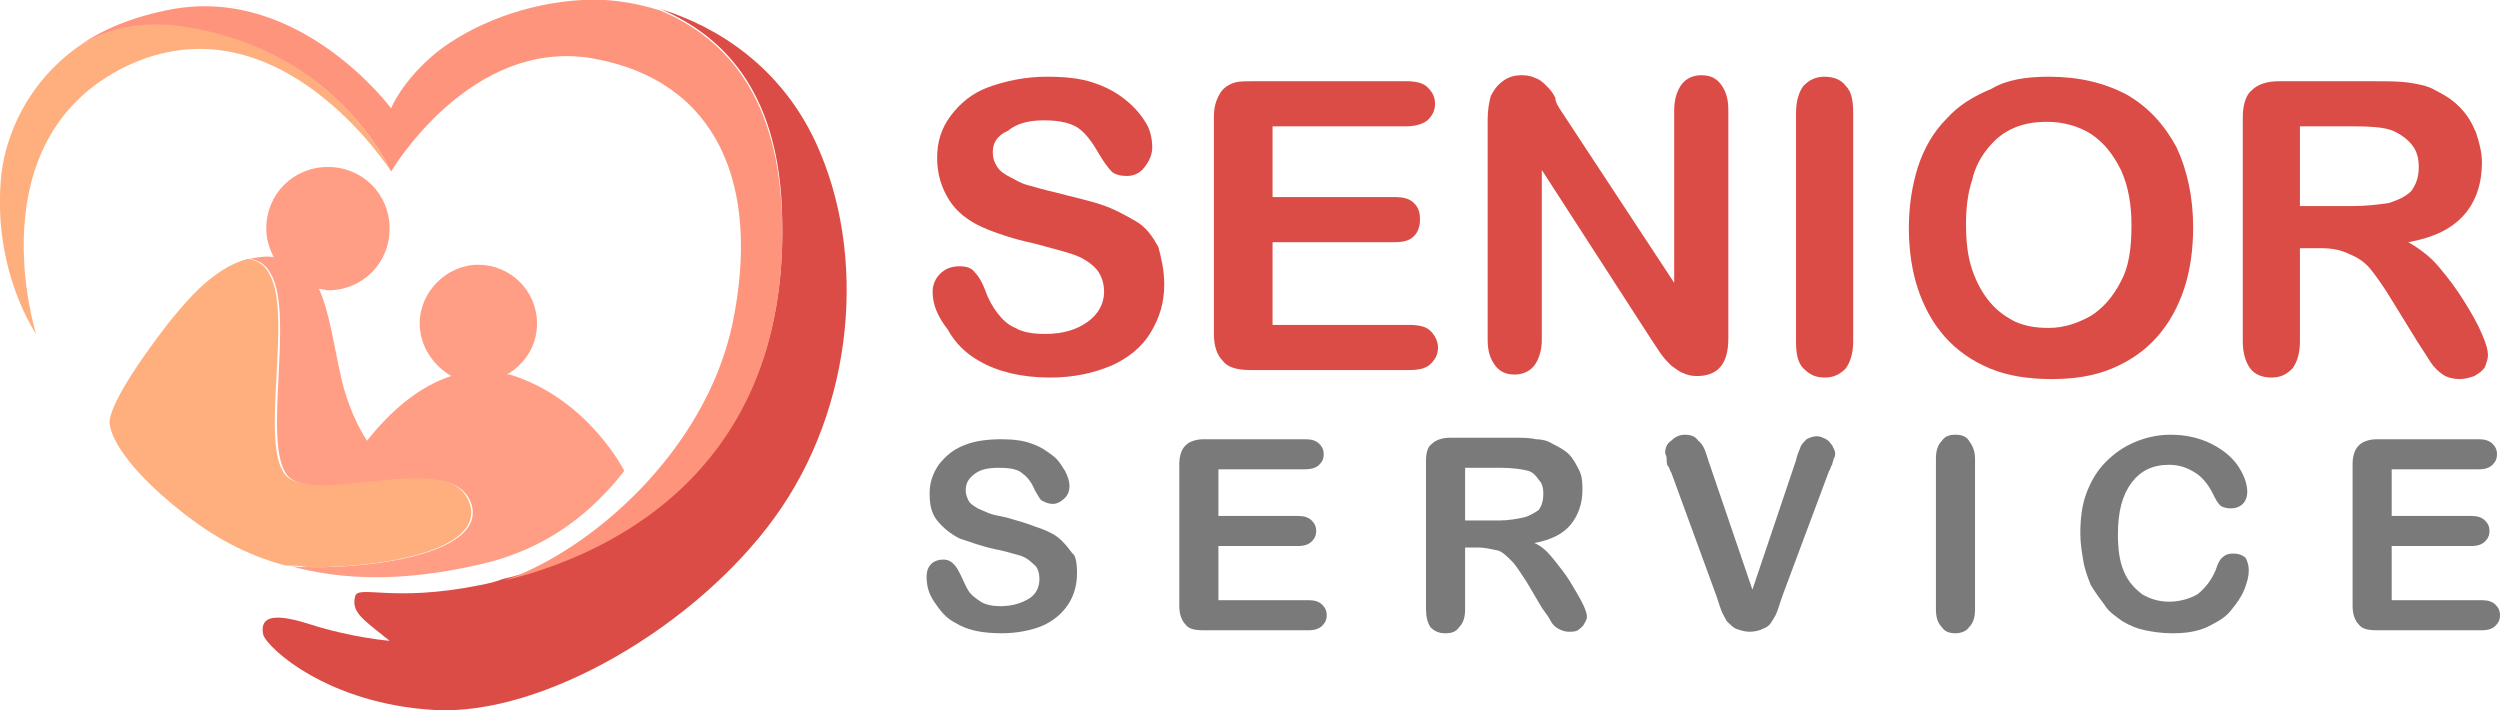
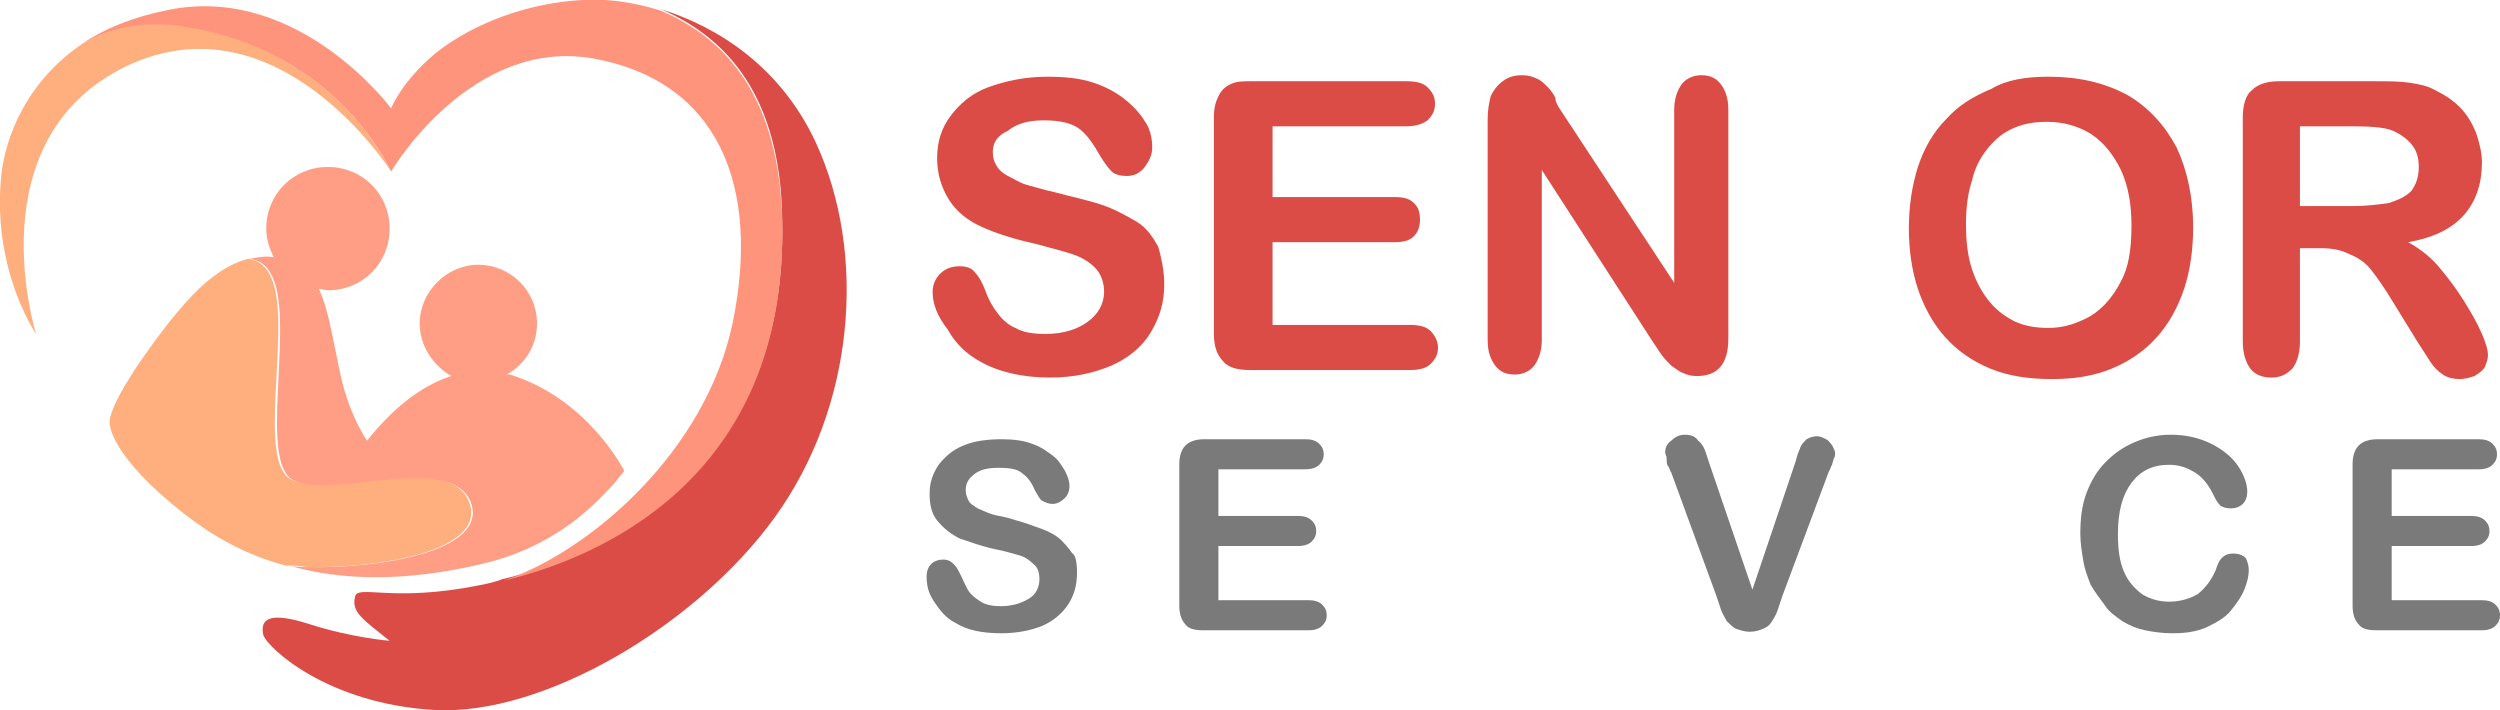
<svg xmlns="http://www.w3.org/2000/svg" version="1.1" id="Layer_1" x="0px" y="0px" width="166.2px" height="47.2px" viewBox="0 0 166.2 47.2" style="enable-background:new 0 0 166.2 47.2;" xml:space="preserve">
  <style type="text/css">
	.st0{fill:#DC4C46;}
	.st1{fill:#7A7A7A;}
	.st2{fill:#FFAF7D;}
	.st3{fill:#FF947D;}
	.st4{fill:#FF9E85;}
</style>
  <g>
    <path class="st0" d="M77.4,18.9c0,1.2-0.3,2.2-0.9,3.2s-1.5,1.7-2.6,2.2c-1.2,0.5-2.5,0.8-4.1,0.8c-1.9,0-3.5-0.4-4.7-1.1   c-0.9-0.5-1.6-1.2-2.1-2.1C62.3,21,62,20.2,62,19.4c0-0.5,0.2-0.9,0.5-1.2s0.7-0.5,1.3-0.5c0.4,0,0.8,0.1,1,0.4   c0.3,0.3,0.5,0.7,0.7,1.2c0.2,0.6,0.5,1.1,0.8,1.5c0.3,0.4,0.7,0.8,1.2,1c0.5,0.3,1.2,0.4,2,0.4c1.2,0,2.1-0.3,2.8-0.8   c0.7-0.5,1.1-1.2,1.1-2c0-0.6-0.2-1.2-0.6-1.6c-0.4-0.4-0.9-0.7-1.5-0.9c-0.6-0.2-1.4-0.4-2.5-0.7c-1.4-0.3-2.6-0.7-3.5-1.1   c-0.9-0.4-1.7-1-2.2-1.8c-0.5-0.8-0.8-1.7-0.8-2.8c0-1.1,0.3-2,0.9-2.8c0.6-0.8,1.4-1.5,2.5-1.9c1.1-0.4,2.4-0.7,3.9-0.7   c1.2,0,2.2,0.1,3.1,0.4c0.9,0.3,1.6,0.7,2.2,1.2c0.6,0.5,1,1,1.3,1.5c0.3,0.5,0.4,1.1,0.4,1.6c0,0.5-0.2,0.9-0.5,1.3   c-0.3,0.4-0.7,0.6-1.2,0.6c-0.4,0-0.8-0.1-1-0.3c-0.2-0.2-0.5-0.6-0.8-1.1c-0.4-0.7-0.8-1.3-1.3-1.7c-0.5-0.4-1.3-0.6-2.4-0.6   c-1,0-1.8,0.2-2.4,0.7C66.3,9,66,9.5,66,10.1c0,0.4,0.1,0.7,0.3,1c0.2,0.3,0.5,0.5,0.9,0.7c0.4,0.2,0.7,0.4,1.1,0.5   c0.4,0.1,1,0.3,1.9,0.5c1.1,0.3,2.1,0.5,3,0.8c0.9,0.3,1.6,0.7,2.3,1.1s1.1,1,1.5,1.7C77.2,17.1,77.4,18,77.4,18.9z" />
    <path class="st0" d="M93.4,8.4h-8.8v4.7h8.1c0.6,0,1,0.1,1.3,0.4s0.4,0.6,0.4,1.1c0,0.4-0.1,0.8-0.4,1.1c-0.3,0.3-0.7,0.4-1.3,0.4   h-8.1v5.5h9.1c0.6,0,1.1,0.1,1.4,0.4c0.3,0.3,0.5,0.7,0.5,1.1c0,0.5-0.2,0.8-0.5,1.1c-0.3,0.3-0.8,0.4-1.4,0.4H83.1   c-0.9,0-1.5-0.2-1.8-0.6c-0.4-0.4-0.6-1-0.6-1.8V7.8c0-0.6,0.1-1,0.3-1.4c0.2-0.4,0.4-0.6,0.8-0.8c0.4-0.2,0.8-0.2,1.4-0.2h10.3   c0.6,0,1.1,0.1,1.4,0.4c0.3,0.3,0.5,0.6,0.5,1.1c0,0.5-0.2,0.8-0.5,1.1C94.5,8.3,94,8.4,93.4,8.4z" />
    <path class="st0" d="M103.8,7.4l7.5,11.4V7.3c0-0.7,0.2-1.3,0.5-1.7c0.3-0.4,0.8-0.6,1.3-0.6c0.6,0,1,0.2,1.3,0.6   c0.3,0.4,0.5,0.9,0.5,1.7v15.2c0,1.7-0.7,2.5-2.1,2.5c-0.4,0-0.7-0.1-0.9-0.2c-0.3-0.1-0.5-0.3-0.8-0.5c-0.2-0.2-0.5-0.5-0.7-0.8   c-0.2-0.3-0.4-0.6-0.6-0.9l-7.3-11.3v11.3c0,0.7-0.2,1.3-0.5,1.7c-0.3,0.4-0.8,0.6-1.3,0.6c-0.6,0-1-0.2-1.3-0.6   c-0.3-0.4-0.5-0.9-0.5-1.7V7.9c0-0.6,0.1-1.1,0.2-1.5c0.2-0.4,0.4-0.7,0.8-1c0.4-0.3,0.8-0.4,1.3-0.4c0.4,0,0.7,0.1,0.9,0.2   c0.3,0.1,0.5,0.3,0.7,0.5c0.2,0.2,0.4,0.4,0.6,0.8C103.4,6.8,103.6,7.1,103.8,7.4z" />
-     <path class="st0" d="M119.4,22.7V7.5c0-0.8,0.2-1.4,0.5-1.8c0.4-0.4,0.8-0.6,1.4-0.6c0.6,0,1.1,0.2,1.4,0.6c0.4,0.4,0.5,1,0.5,1.8   v15.2c0,0.8-0.2,1.4-0.5,1.8c-0.4,0.4-0.8,0.6-1.4,0.6c-0.6,0-1-0.2-1.4-0.6C119.5,24.1,119.4,23.5,119.4,22.7z" />
    <path class="st0" d="M136.2,5.1c2,0,3.7,0.4,5.2,1.2c1.4,0.8,2.5,2,3.3,3.5c0.7,1.5,1.1,3.3,1.1,5.3c0,1.5-0.2,2.9-0.6,4.1   c-0.4,1.2-1,2.3-1.8,3.2c-0.8,0.9-1.8,1.6-3,2.1c-1.2,0.5-2.5,0.7-4,0.7c-1.5,0-2.9-0.2-4.1-0.7c-1.2-0.5-2.2-1.2-3-2.1   c-0.8-0.9-1.4-2-1.8-3.2c-0.4-1.2-0.6-2.6-0.6-4c0-1.5,0.2-2.8,0.6-4.1c0.4-1.2,1-2.3,1.9-3.2c0.8-0.9,1.8-1.5,3-2   C133.4,5.3,134.7,5.1,136.2,5.1z M141.7,15c0-1.4-0.2-2.6-0.7-3.7c-0.5-1-1.1-1.8-2-2.4c-0.8-0.5-1.8-0.8-2.9-0.8   c-0.8,0-1.5,0.1-2.2,0.4c-0.7,0.3-1.2,0.7-1.7,1.3c-0.5,0.6-0.9,1.3-1.1,2.2c-0.3,0.9-0.4,1.9-0.4,2.9c0,1.1,0.1,2.1,0.4,3   c0.3,0.9,0.7,1.6,1.2,2.2c0.5,0.6,1.1,1,1.7,1.3c0.7,0.3,1.4,0.4,2.2,0.4c1,0,1.9-0.3,2.8-0.8c0.8-0.5,1.5-1.3,2-2.3   C141.5,17.8,141.7,16.6,141.7,15z" />
    <path class="st0" d="M154.3,16.5h-1.4v6.2c0,0.8-0.2,1.4-0.5,1.8c-0.4,0.4-0.8,0.6-1.4,0.6c-0.6,0-1.1-0.2-1.4-0.6   c-0.3-0.4-0.5-1-0.5-1.8V7.8c0-0.8,0.2-1.5,0.6-1.8c0.4-0.4,1-0.6,1.8-0.6h6.4c0.9,0,1.6,0,2.3,0.1c0.6,0.1,1.2,0.2,1.7,0.5   c0.6,0.3,1.1,0.6,1.6,1.1c0.5,0.5,0.8,1,1.1,1.7c0.2,0.6,0.4,1.3,0.4,2c0,1.4-0.4,2.6-1.2,3.5c-0.8,0.9-2,1.5-3.7,1.8   c0.7,0.4,1.4,0.9,2,1.6c0.6,0.7,1.2,1.5,1.7,2.3c0.5,0.8,0.9,1.5,1.2,2.2c0.3,0.7,0.4,1.1,0.4,1.4c0,0.3-0.1,0.5-0.2,0.8   c-0.2,0.3-0.4,0.4-0.7,0.6c-0.3,0.1-0.6,0.2-1,0.2c-0.4,0-0.8-0.1-1.1-0.3c-0.3-0.2-0.6-0.5-0.8-0.8c-0.2-0.3-0.5-0.8-0.9-1.4   l-1.6-2.6c-0.6-1-1.1-1.7-1.5-2.2c-0.4-0.5-0.9-0.8-1.4-1C155.6,16.6,155,16.5,154.3,16.5z M156.5,8.4h-3.6v5.3h3.5   c0.9,0,1.7-0.1,2.4-0.2c0.6-0.2,1.1-0.4,1.5-0.8c0.3-0.4,0.5-0.9,0.5-1.6c0-0.5-0.1-1-0.4-1.4c-0.3-0.4-0.7-0.7-1.1-0.9   C158.8,8.5,157.9,8.4,156.5,8.4z" />
    <path class="st1" d="M71.6,38.1c0,0.8-0.2,1.5-0.6,2.1c-0.4,0.6-1,1.1-1.7,1.4s-1.7,0.5-2.7,0.5c-1.3,0-2.3-0.2-3.1-0.7   c-0.6-0.3-1-0.8-1.4-1.4c-0.4-0.6-0.5-1.1-0.5-1.7c0-0.3,0.1-0.6,0.3-0.8c0.2-0.2,0.5-0.3,0.8-0.3c0.3,0,0.5,0.1,0.7,0.3   c0.2,0.2,0.3,0.4,0.5,0.8c0.2,0.4,0.3,0.7,0.5,1c0.2,0.3,0.5,0.5,0.8,0.7c0.3,0.2,0.8,0.3,1.3,0.3c0.8,0,1.4-0.2,1.9-0.5   s0.7-0.8,0.7-1.3c0-0.4-0.1-0.8-0.4-1c-0.3-0.3-0.6-0.5-1-0.6c-0.4-0.1-1-0.3-1.6-0.4c-0.9-0.2-1.7-0.5-2.3-0.7   c-0.6-0.3-1.1-0.7-1.5-1.2c-0.4-0.5-0.5-1.1-0.5-1.8c0-0.7,0.2-1.3,0.6-1.9c0.4-0.5,0.9-1,1.7-1.3c0.7-0.3,1.6-0.4,2.5-0.4   c0.8,0,1.5,0.1,2,0.3c0.6,0.2,1,0.5,1.4,0.8c0.4,0.3,0.6,0.7,0.8,1c0.2,0.4,0.3,0.7,0.3,1c0,0.3-0.1,0.6-0.3,0.8   c-0.2,0.2-0.5,0.4-0.8,0.4c-0.3,0-0.5-0.1-0.7-0.2c-0.2-0.1-0.3-0.4-0.5-0.7c-0.2-0.5-0.5-0.9-0.8-1.1c-0.3-0.3-0.8-0.4-1.6-0.4   c-0.7,0-1.2,0.1-1.6,0.4c-0.4,0.3-0.6,0.6-0.6,1.1c0,0.3,0.1,0.5,0.2,0.7c0.1,0.2,0.3,0.3,0.6,0.5c0.2,0.1,0.5,0.2,0.7,0.3   c0.2,0.1,0.7,0.2,1.2,0.3c0.7,0.2,1.4,0.4,1.9,0.6c0.6,0.2,1.1,0.4,1.5,0.7c0.4,0.3,0.7,0.7,1,1.1C71.5,36.9,71.6,37.4,71.6,38.1z" />
    <path class="st1" d="M86.7,31.2H81v3.1h5.3c0.4,0,0.7,0.1,0.9,0.3c0.2,0.2,0.3,0.4,0.3,0.7c0,0.3-0.1,0.5-0.3,0.7   c-0.2,0.2-0.5,0.3-0.9,0.3H81v3.6h6c0.4,0,0.7,0.1,0.9,0.3c0.2,0.2,0.3,0.4,0.3,0.7c0,0.3-0.1,0.5-0.3,0.7   c-0.2,0.2-0.5,0.3-0.9,0.3h-7c-0.6,0-1-0.1-1.2-0.4c-0.2-0.2-0.4-0.6-0.4-1.2v-9.5c0-0.4,0.1-0.7,0.2-0.9c0.1-0.2,0.3-0.4,0.5-0.5   c0.2-0.1,0.5-0.2,0.9-0.2h6.8c0.4,0,0.7,0.1,0.9,0.3c0.2,0.2,0.3,0.4,0.3,0.7c0,0.3-0.1,0.5-0.3,0.7C87.5,31.1,87.2,31.2,86.7,31.2   z" />
-     <path class="st1" d="M98.3,36.4h-0.9v4.1c0,0.5-0.1,0.9-0.4,1.2c-0.2,0.3-0.5,0.4-0.9,0.4c-0.4,0-0.7-0.1-1-0.4   c-0.2-0.3-0.3-0.7-0.3-1.2v-9.8c0-0.6,0.1-1,0.4-1.2c0.2-0.2,0.6-0.4,1.2-0.4h4.2c0.6,0,1.1,0,1.5,0.1c0.4,0,0.8,0.1,1.1,0.3   c0.4,0.2,0.8,0.4,1.1,0.7c0.3,0.3,0.5,0.7,0.7,1.1c0.2,0.4,0.2,0.9,0.2,1.3c0,0.9-0.3,1.7-0.8,2.3c-0.5,0.6-1.3,1-2.4,1.2   c0.5,0.2,0.9,0.6,1.3,1.1c0.4,0.5,0.8,1,1.1,1.5c0.3,0.5,0.6,1,0.8,1.4c0.2,0.4,0.3,0.7,0.3,0.9c0,0.2-0.1,0.3-0.2,0.5   c-0.1,0.2-0.3,0.3-0.4,0.4c-0.2,0.1-0.4,0.1-0.6,0.1c-0.3,0-0.5-0.1-0.7-0.2c-0.2-0.1-0.4-0.3-0.5-0.5c-0.1-0.2-0.3-0.5-0.6-0.9   l-1-1.7c-0.4-0.6-0.7-1.1-1-1.4c-0.3-0.3-0.6-0.6-0.9-0.7C99.1,36.5,98.7,36.4,98.3,36.4z M99.8,31.1h-2.4v3.5h2.3   c0.6,0,1.1-0.1,1.6-0.2c0.4-0.1,0.7-0.3,1-0.5c0.2-0.3,0.3-0.6,0.3-1.1c0-0.4-0.1-0.7-0.3-0.9c-0.2-0.3-0.4-0.5-0.7-0.6   C101.2,31.2,100.6,31.1,99.8,31.1z" />
    <path class="st1" d="M113.6,30.7l2.9,8.5l2.9-8.6c0.1-0.5,0.3-0.8,0.3-0.9c0.1-0.2,0.2-0.3,0.4-0.5c0.2-0.1,0.4-0.2,0.7-0.2   c0.2,0,0.4,0.1,0.6,0.2c0.2,0.1,0.3,0.3,0.4,0.4c0.1,0.2,0.2,0.4,0.2,0.5c0,0.1,0,0.3-0.1,0.4c0,0.1-0.1,0.3-0.1,0.4   c-0.1,0.1-0.1,0.3-0.2,0.4l-3.1,8.3c-0.1,0.3-0.2,0.6-0.3,0.9c-0.1,0.3-0.2,0.5-0.4,0.8c-0.1,0.2-0.3,0.4-0.6,0.5   c-0.2,0.1-0.5,0.2-0.9,0.2c-0.3,0-0.6-0.1-0.9-0.2c-0.2-0.1-0.4-0.3-0.6-0.5c-0.1-0.2-0.3-0.5-0.4-0.8c-0.1-0.3-0.2-0.6-0.3-0.9   l-3-8.2c-0.1-0.1-0.1-0.3-0.2-0.4c-0.1-0.1-0.1-0.3-0.1-0.5c0-0.2-0.1-0.3-0.1-0.4c0-0.3,0.1-0.6,0.4-0.8c0.2-0.2,0.5-0.4,0.9-0.4   c0.4,0,0.7,0.1,0.9,0.4C113.3,29.6,113.4,30.1,113.6,30.7z" />
-     <path class="st1" d="M128.7,40.5v-10c0-0.5,0.1-0.9,0.4-1.2c0.2-0.3,0.5-0.4,0.9-0.4c0.4,0,0.7,0.1,0.9,0.4   c0.2,0.3,0.4,0.6,0.4,1.2v10c0,0.5-0.1,0.9-0.4,1.2c-0.2,0.3-0.6,0.4-0.9,0.4c-0.4,0-0.7-0.1-0.9-0.4   C128.8,41.4,128.7,41,128.7,40.5z" />
    <path class="st1" d="M149.5,37.9c0,0.4-0.1,0.8-0.3,1.3c-0.2,0.5-0.5,0.9-0.9,1.4c-0.4,0.5-1,0.8-1.6,1.1c-0.7,0.3-1.4,0.4-2.3,0.4   c-0.7,0-1.3-0.1-1.8-0.2c-0.5-0.1-1-0.3-1.5-0.6c-0.4-0.3-0.9-0.6-1.2-1.1c-0.3-0.4-0.6-0.8-0.9-1.3c-0.2-0.5-0.4-1-0.5-1.6   c-0.1-0.6-0.2-1.2-0.2-1.8c0-1,0.1-1.9,0.4-2.7c0.3-0.8,0.7-1.5,1.3-2.1c0.6-0.6,1.2-1,1.9-1.3c0.7-0.3,1.5-0.5,2.4-0.5   c1,0,1.9,0.2,2.7,0.6c0.8,0.4,1.4,0.9,1.8,1.5c0.4,0.6,0.6,1.2,0.6,1.7c0,0.3-0.1,0.6-0.3,0.8c-0.2,0.2-0.5,0.3-0.8,0.3   c-0.3,0-0.6-0.1-0.7-0.2c-0.2-0.2-0.3-0.4-0.5-0.8c-0.3-0.6-0.7-1.1-1.2-1.4c-0.5-0.3-1-0.5-1.7-0.5c-1.1,0-1.9,0.4-2.5,1.2   c-0.6,0.8-0.9,1.9-0.9,3.4c0,1,0.1,1.8,0.4,2.5c0.3,0.7,0.7,1.1,1.2,1.5c0.5,0.3,1.1,0.5,1.8,0.5c0.7,0,1.4-0.2,1.9-0.5   c0.5-0.4,0.9-0.9,1.2-1.6c0.1-0.3,0.2-0.6,0.4-0.8c0.2-0.2,0.4-0.3,0.8-0.3c0.3,0,0.6,0.1,0.8,0.3   C149.4,37.3,149.5,37.6,149.5,37.9z" />
    <path class="st1" d="M164.8,31.2H159v3.1h5.3c0.4,0,0.7,0.1,0.9,0.3c0.2,0.2,0.3,0.4,0.3,0.7c0,0.3-0.1,0.5-0.3,0.7   c-0.2,0.2-0.5,0.3-0.9,0.3H159v3.6h6c0.4,0,0.7,0.1,0.9,0.3c0.2,0.2,0.3,0.4,0.3,0.7c0,0.3-0.1,0.5-0.3,0.7   c-0.2,0.2-0.5,0.3-0.9,0.3h-7c-0.6,0-1-0.1-1.2-0.4c-0.2-0.2-0.4-0.6-0.4-1.2v-9.5c0-0.4,0.1-0.7,0.2-0.9c0.1-0.2,0.3-0.4,0.5-0.5   c0.2-0.1,0.5-0.2,0.9-0.2h6.8c0.4,0,0.7,0.1,0.9,0.3c0.2,0.2,0.3,0.4,0.3,0.7c0,0.3-0.1,0.5-0.3,0.7   C165.5,31.1,165.2,31.2,164.8,31.2z" />
  </g>
  <g>
    <path class="st0" d="M54.2,9.4c-2.3-4.9-6.4-7.6-10.3-8.8c4.5,1.9,8,5.9,8.1,14c0.4,17.4-12.6,22.5-18.6,23.9   c-0.5,0.2-1,0.3-1.5,0.4c-5.9,1.2-8.2-0.1-8.3,0.8c-0.2,0.8,0.3,1.3,1.3,2.1c1,0.8,1,0.8,1,0.8s-2.5-0.2-5.3-1.1   c-2.8-0.9-3.3-0.3-3.1,0.7c0.3,0.9,4.3,4.6,11.4,5c7.2,0.4,17.4-5.6,22.6-12.8C56.8,27.1,57.7,16.9,54.2,9.4z" />
-     <path class="st2" d="M12.3,1.7C9.4,1.3,7.1,1.9,5.2,3.1c-3.5,2.5-4.8,6-5.1,8.4c-0.7,6.4,2.3,10.7,2.3,10.7S-1.7,9.3,8.4,4.4   c10.1-4.8,17.6,7,17.6,7S22.5,3.4,12.3,1.7z" />
+     <path class="st2" d="M12.3,1.7C9.4,1.3,7.1,1.9,5.2,3.1c-3.5,2.5-4.8,6-5.1,8.4c-0.7,6.4,2.3,10.7,2.3,10.7S-1.7,9.3,8.4,4.4   c10.1-4.8,17.6,7,17.6,7S22.5,3.4,12.3,1.7" />
    <path class="st3" d="M52,14.7c-0.2-8.1-3.6-12.1-8.1-14C42,0.1,40.2-0.1,38.7,0c-3.7,0.2-7.3,1.6-9.7,3.5C26.7,5.4,26,7.2,26,7.2   s-6-8.1-14.5-6.6C8.8,1.1,6.7,2,5.2,3.1c1.9-1.2,4.3-1.8,7.2-1.3C22.5,3.4,26,11.4,26,11.4s5.3-9,13.5-7.5s11.1,8.4,9.2,17.6   c-1.8,8.5-9.4,15.1-15.2,17.1C39.4,37.2,52.4,32.1,52,14.7z" />
    <g>
      <path class="st2" d="M31.2,33.4c-1.4-3.7-10.4,0.2-12.2-1.8s0.5-10.7-1.1-13.4c-0.3-0.6-0.8-0.9-1.4-1c-0.7,0.2-1.4,0.5-2.2,1.1    c-1,0.7-2,1.8-3.2,3.3c-4.3,5.6-3.8,6.6-3.8,6.6s0,2.1,5,6c1.8,1.4,4,2.7,6.7,3.4c0.4,0,0.9,0,1.4,0.1    C24.9,37.8,32.4,36.7,31.2,33.4z" />
      <path class="st4" d="M33.9,24.9c-0.1,0-0.1,0-0.2,0c1.2-0.7,2-1.9,2-3.4c0-2.2-1.8-3.9-3.9-3.9s-3.9,1.8-3.9,3.9    c0,1.5,0.9,2.8,2.1,3.5c-2.2,0.7-4.1,2.4-5.6,4.3c-0.6-0.9-1.3-2.4-1.7-4.1c-0.5-2.2-0.8-4.5-1.5-6c0.2,0,0.4,0.1,0.6,0.1    c2.3,0,4.1-1.8,4.1-4.1s-1.8-4.1-4.1-4.1s-4.1,1.8-4.1,4.1c0,0.7,0.2,1.3,0.5,1.9c-0.5-0.1-1,0-1.6,0.1c0.6,0.1,1.1,0.4,1.4,1    c1.6,2.7-0.6,11.3,1.1,13.4s10.8-1.8,12.2,1.8c1.2,3.3-6.3,4.4-10.7,4.3c-0.5,0-1,0-1.4-0.1c3.5,1,7.7,1.1,12.8-0.1    c3.5-0.8,5.9-2.5,7.4-3.9c1.4-1.3,2.1-2.3,2.1-2.3S39.1,26.5,33.9,24.9z" />
    </g>
  </g>
</svg>